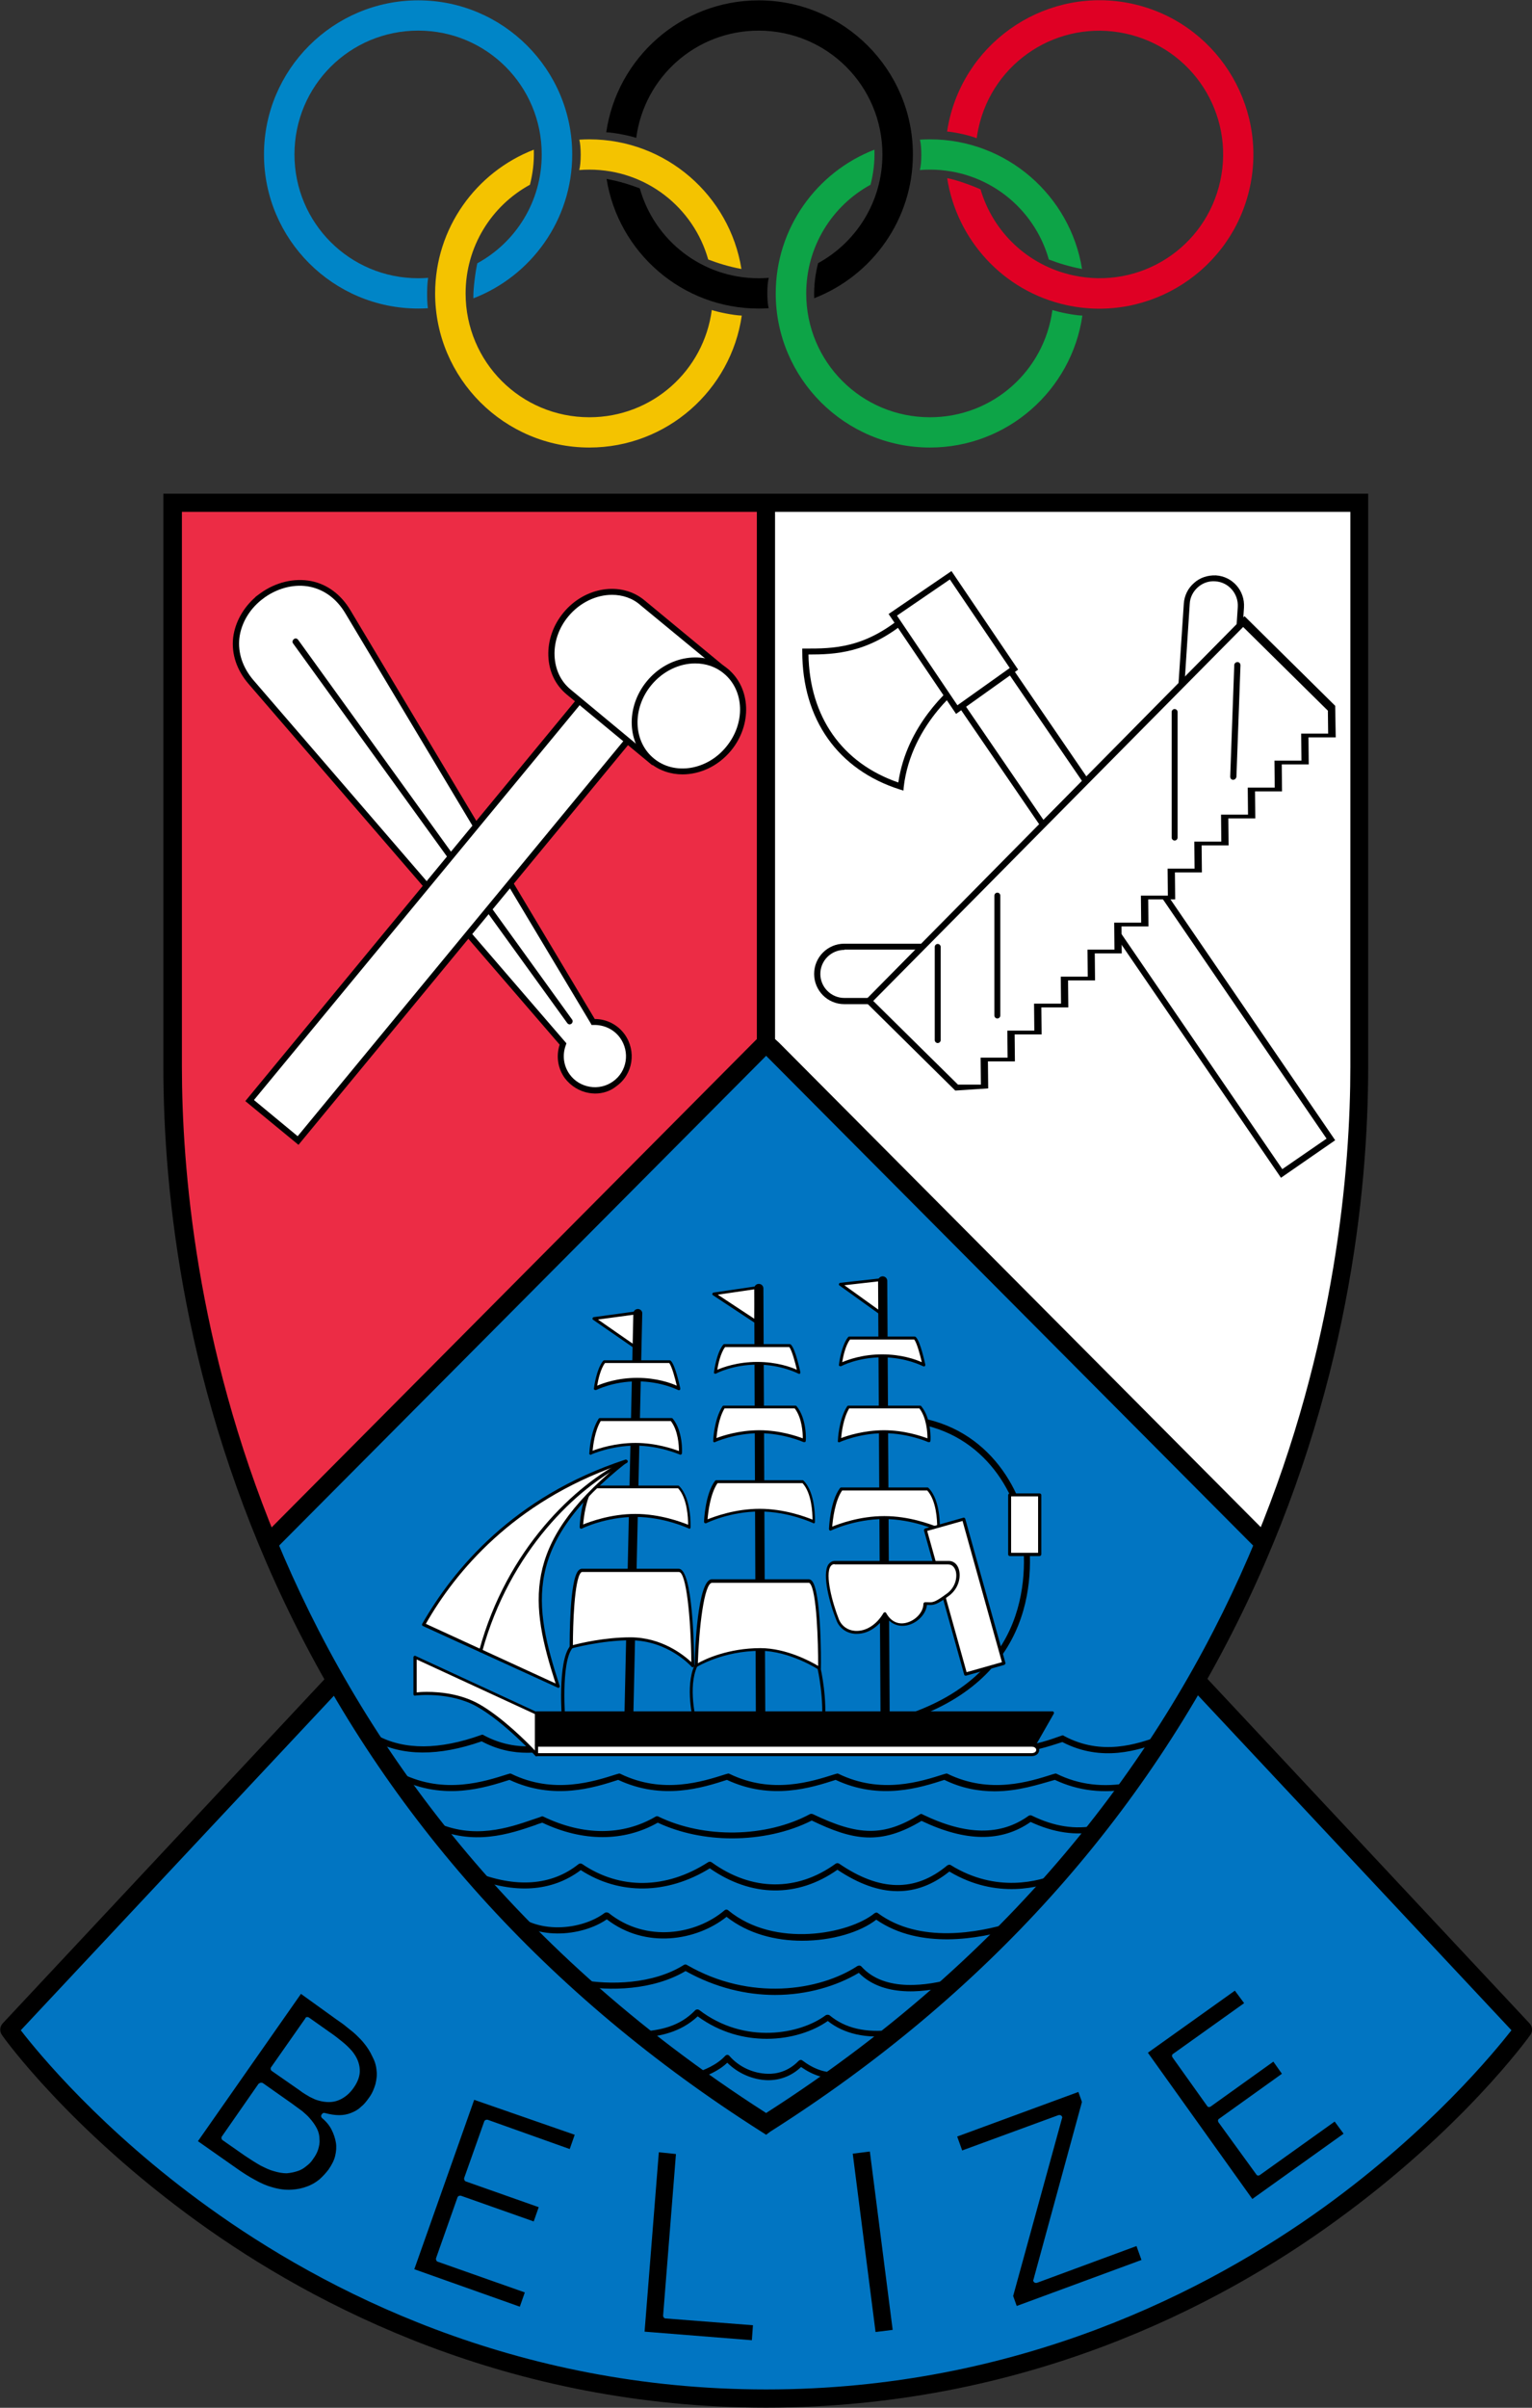
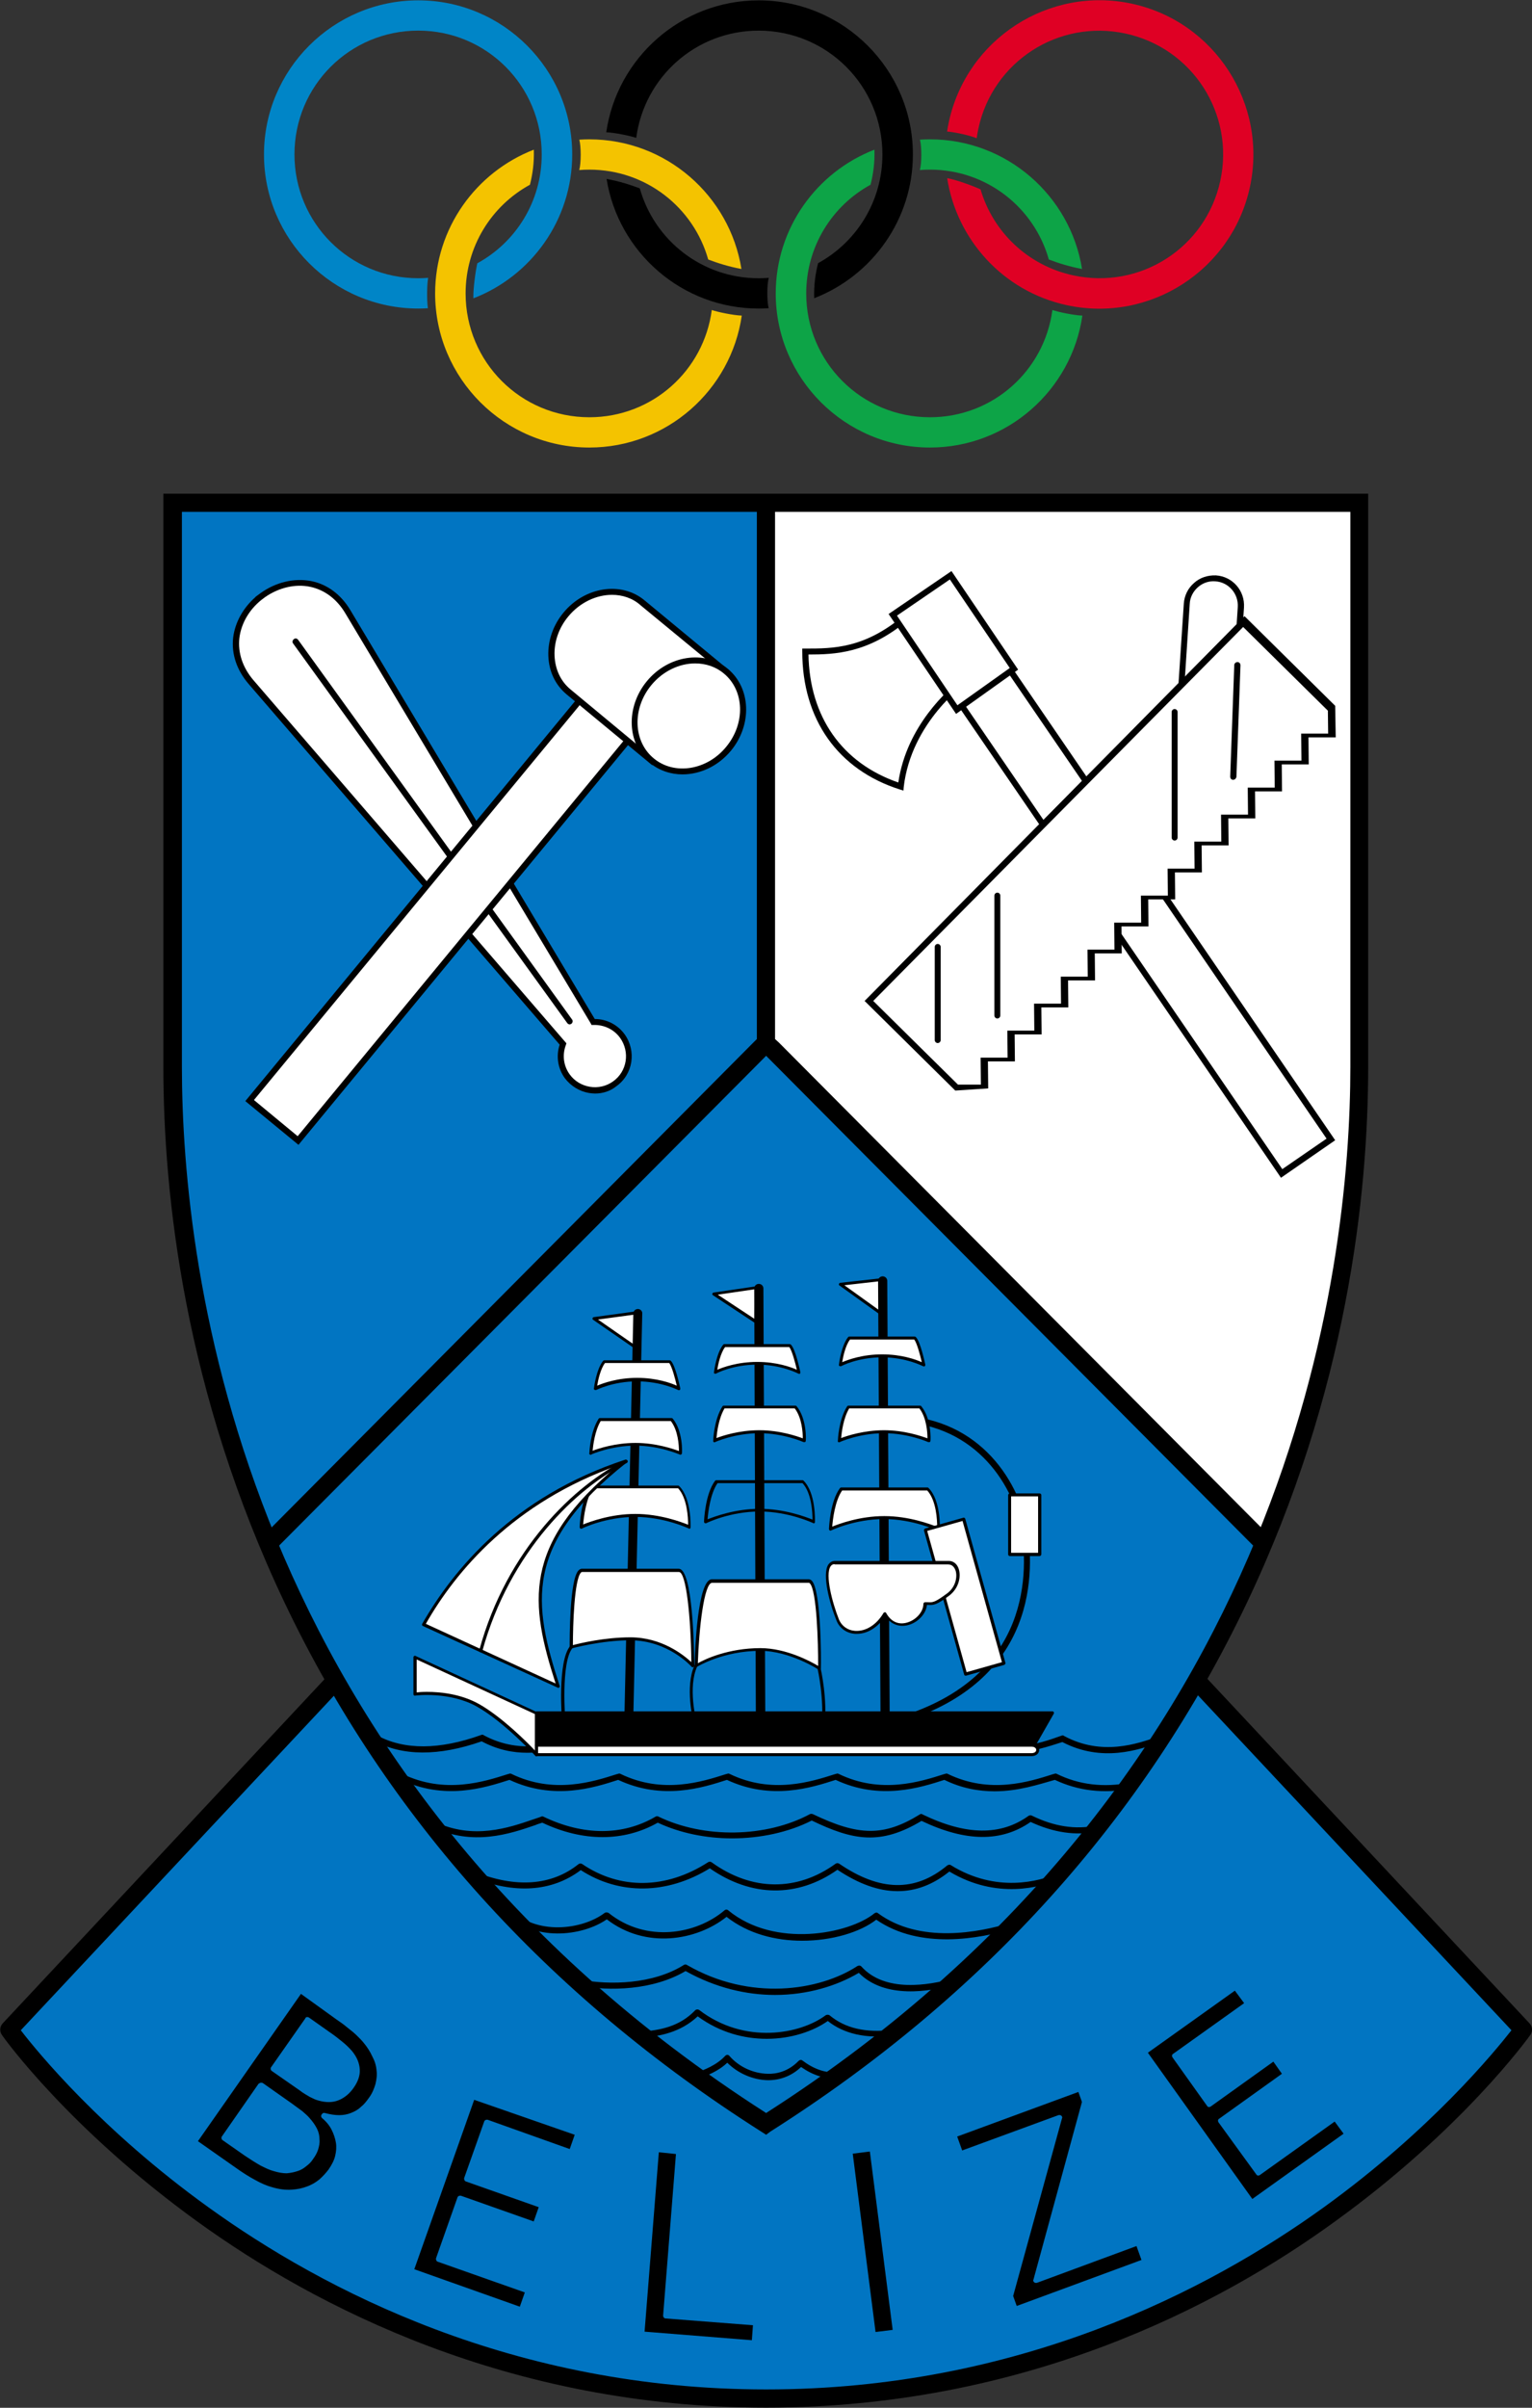
<svg xmlns="http://www.w3.org/2000/svg" version="1.1" id="Layer_1" x="0px" y="0px" viewBox="0 0 408.3 641.3" style="enable-background:new 0 0 408.3 641.3;" xml:space="preserve">
  <rect x="0" y="0" width="408.3" height="641.3" fill="#333333" stroke="none" />
  <style type="text/css">
	.st0{fill:#0085C7;}
	.st1{fill:#F4C300;}
	.st2{fill:#DF0024;}
	.st3{fill:#0DA447;}
	.st4{fill-rule:evenodd;clip-rule:evenodd;fill:#0175C2;}
	.st5{fill-rule:evenodd;clip-rule:evenodd;fill:#EC2C45;}
	.st6{fill-rule:evenodd;clip-rule:evenodd;fill:#FFFFFF;}
	.st7{fill-rule:evenodd;clip-rule:evenodd;}
</style>
  <g transform="translate(158.7 -81.079)">
    <g transform="matrix(.95 0 0 .95 -6.671 6.038)">
      <g transform="matrix(.034 0 0 .034 -150.94 85.523)">
        <path class="st0" d="M3638.5,2268c476.6-183.4,815.6-646.1,815.6-1186.6c0-700.8-570-1270.7-1270.7-1270.7     c-700.8,0-1272.6,570-1272.6,1270.7c0,700.8,571.8,1270.7,1272.6,1270.7c26.8,0,53.4-0.8,79.8-2.5c-10.4-76.5-7-201,2.3-250.5     c-27.1,2.1-54.5,3.2-82.1,3.2c-565.2,0-1021-455.8-1021-1021s455.8-1021,1021-1021l0,0c565.2,0,1019.2,455.8,1019.2,1021     c0,388.2-214.2,724.8-531.5,897.6C3655.7,2046.3,3636.2,2190.5,3638.5,2268L3638.5,2268z" />
        <path class="st1" d="M5605.8,2364c-66.1,500.4-491.3,884.6-1010.3,884.6c-565.2,0-1021-455.8-1021-1021     c0-387.3,214.1-723.3,530.7-896.4c22.2-87,35.6-181.2,32.2-289.1c-475.6,184.1-814.4,646-814.4,1185.4     c0,700.8,571.8,1270.7,1272.6,1270.7c638.7,0,1168.8-473.5,1257.6-1088C5788.1,2408.6,5651.3,2380.7,5605.8,2364L5605.8,2364z      M5850.3,2025.8c-96.9-605.2-622.6-1068.9-1254.8-1068.9c-27.8,0-55.4,0.9-82.7,2.7c15.3,59,15.1,194.5-0.8,250.4l0,0     c27.5-2.2,55.4-3.3,83.5-3.3c468.1,0,859.9,312.6,980.7,741.1C5658.7,1979.1,5747.3,2006.8,5850.3,2025.8L5850.3,2025.8z" />
        <path class="st2" d="M7547.8,1276.7c78.6,504.6,459.3,933.6,987.6,1047.8c685,148,1362.4-288.8,1510.4-973.8     S9757.4-13.5,9072.4-161.5S7709.6,129.1,7561.6,814.1c-5.7,26.2-10.5,52.4-14.4,78.5c77,6,197.9,35.6,244.4,55.2     c3.6-26.9,8.3-53.9,14.2-81c119.2-552.4,661-901.7,1213.5-782.4C9571.7,203.8,9921,745.6,9801.7,1298l0,0     c-119.3,552.4-660.7,900-1213.2,780.6c-379.5-82-663.3-362.4-765.1-709C7761,1340.3,7624.1,1290.9,7547.8,1276.7L7547.8,1276.7z" />
        <path d="M4982.3,945.1c66.1-500.4,491.3-884.6,1010.3-884.6c565.2,0,1021,455.8,1021,1021c0,387.3-214.1,723.3-530.7,896.4     c-22.2,87-35.6,181.2-32.2,289.1c475.6-184.1,814.4-646,814.4-1185.4c0-700.8-571.8-1270.7-1272.6-1270.7     c-638.7,0-1168.8,473.5-1257.6,1088C4799.9,900.5,4936.7,928.4,4982.3,945.1L4982.3,945.1z M4737.7,1283.3     c96.9,605.2,622.6,1068.9,1254.8,1068.9c27.8,0,55.4-0.9,82.7-2.7c-15.3-59-15.1-194.5,0.8-250.4l0,0     c-27.5,2.2-55.4,3.3-83.5,3.3c-468.1,0-859.9-312.6-980.7-741.1C4929.3,1329.9,4840.7,1302.2,4737.7,1283.3L4737.7,1283.3z" />
        <path class="st3" d="M8416.2,2364c-66.1,500.4-491.3,884.6-1010.3,884.6c-565.2,0-1021-455.8-1021-1021     c0-387.3,214.1-723.3,530.7-896.4c22.2-87,35.6-181.2,32.2-289.1c-475.6,184.1-814.4,646-814.4,1185.4     c0,700.8,571.8,1270.7,1272.6,1270.7c638.7,0,1168.8-473.5,1257.6-1088C8598.5,2408.6,8461.8,2380.7,8416.2,2364L8416.2,2364z      M8660.7,2025.8c-96.9-605.2-622.6-1069-1254.7-1069c-27.8,0-55.4,0.9-82.7,2.7c15.3,59,15.1,194.5-0.8,250.4l0,0     c27.5-2.2,55.4-3.3,83.5-3.3c468.1,0,859.9,312.6,980.7,741.1C8469.2,1979.1,8557.8,2006.8,8660.7,2025.8L8660.7,2025.8z" />
      </g>
      <g>
        <path class="st4" d="M175.6,550.2l91.6,97.9c0,0-73.8,103.4-212.4,103.4c-138.5,0-212.4-103.4-212.4-103.4l91.6-97.9" />
        <path d="M54.9,754c-72.2,0-126.7-28.4-159.6-52.2c-35.7-25.8-54.1-51.2-54.8-52.3c-0.7-1-0.6-2.3,0.2-3.2l91.6-97.9     c1-1,2.6-1.1,3.6-0.1s1.1,2.6,0.1,3.6l-90.2,96.3c4.7,6.1,22.6,28,52.6,49.6c32.3,23.3,85.7,51.1,156.5,51.1     s124.2-27.8,156.5-51.1c29.9-21.6,47.8-43.5,52.6-49.6l-90.2-96.3c-1-1-0.9-2.6,0.1-3.6s2.6-0.9,3.6,0.1l91.6,97.9     c0.8,0.9,0.9,2.2,0.2,3.2c-0.8,1.1-19.1,26.5-54.8,52.3C181.6,725.7,127.1,754,54.9,754z" />
      </g>
      <g>
        <path class="st4" d="M221.3,219.9V378c0,86.4-34.5,212.6-166.4,296.5c-132-83.9-166.4-210.1-166.4-296.5V219.9H221.3z" />
      </g>
      <g>
        <path d="M55.5,662.2c-0.1,0-0.1,0-0.2,0c-4.1-0.1-8.3-1.9-11.3-4.9c-2.5,2.4-6,3.8-8.6,4.6c-0.4,0.1-0.9-0.1-1.1-0.6     c-0.1-0.4,0.1-0.9,0.6-1.1c2.6-0.8,6.2-2.3,8.5-4.8c0.2-0.2,0.4-0.3,0.6-0.3c0.2,0,0.5,0.1,0.6,0.3c2.7,3.1,6.7,4.9,10.7,5     c2.4,0.1,5.8-0.6,8.7-3.6c0.3-0.3,0.8-0.4,1.1-0.1c3.2,2.4,6.4,3.5,9.6,3.3c0.5,0,0.9,0.3,0.9,0.8s-0.3,0.9-0.8,0.9     c-3.4,0.2-6.8-0.9-10.1-3.2C62.2,660.9,59,662.2,55.5,662.2z M55.1,650.6c-6.3,0-13.1-1.7-19.4-6.3c-4.8,4.5-10.6,5.6-15.8,6     c-0.5,0-0.9-0.3-0.9-0.8s0.3-0.9,0.8-0.9c5.3-0.4,10.8-1.4,15.2-6c0.3-0.3,0.8-0.3,1.1-0.1c12.8,9.8,28.4,6.8,35.5,1.5     c0.3-0.2,0.8-0.2,1.1,0c4.3,3.6,10.1,5,17.5,4.1c0.5-0.1,0.9,0.3,0.9,0.7c0.1,0.5-0.3,0.9-0.7,0.9c-7.5,0.9-13.7-0.5-18.2-4.1     C68.1,648.5,61.9,650.6,55.1,650.6z M57.4,638.3c-8,0-16.7-2-25.1-6.7c-9.1,5.4-21.3,5.7-29.9,4.1c-0.5-0.1-0.8-0.5-0.7-1     c0.1-0.5,0.5-0.8,1-0.7c8.4,1.6,20.5,1.3,29.1-4.1c0.3-0.2,0.6-0.2,0.9,0c17.6,10.2,37.1,7.3,47.8,0.3c0.4-0.2,0.8-0.2,1.1,0.1     c6.6,7.4,18.9,5.3,25.7,3.4c0.5-0.1,0.9,0.1,1.1,0.6c0.1,0.5-0.1,0.9-0.6,1.1c-7,2-19.6,4.1-26.9-3.3     C74.7,635.8,66.4,638.3,57.4,638.3z M65,623.1c-7.4,0-15.1-1.9-21.2-6.7c-8.4,6.7-22.7,9.1-33.6,0.7c-6.9,4.8-20.7,6.4-28.5-1.9     c-0.3-0.3-0.3-0.9,0-1.2s0.9-0.3,1.2,0c7.4,7.8,20.5,6,26.7,1.3c0.3-0.2,0.7-0.2,1.1,0c10.6,8.5,24.6,6,32.5-0.7     c0.3-0.3,0.8-0.3,1.1,0c13,10.7,33.9,6.6,41,0.8c0.3-0.2,0.7-0.3,1,0c11.7,8.6,28.3,5.4,37.1,2.7c0.4-0.1,0.9,0.1,1.1,0.6     c0.1,0.5-0.1,0.9-0.6,1.1c-9,2.7-25.8,5.9-38.1-2.6C81.3,620.7,73.4,623.1,65,623.1z M91.8,609.2c-5.3,0-10.9-2-16.9-6     c-11.2,7.9-24.2,7.7-35.8-0.4c-12,7.4-25.4,7.5-36.2,0.5c-8.1,6.1-18.6,6.8-30.5,2c-0.4-0.2-0.6-0.7-0.5-1.1     c0.2-0.4,0.7-0.6,1.1-0.5c11.6,4.7,21.7,4,29.3-2.1c0.3-0.2,0.7-0.2,1,0c10.6,7.2,23.5,7.1,35.3-0.5c0.3-0.2,0.7-0.2,1,0     c11.2,8.1,23.9,8.3,34.8,0.4c0.3-0.2,0.7-0.2,1,0c11.4,7.8,21.3,8,30.3,0.5c0.3-0.2,0.7-0.3,1-0.1c12.9,8,25,4.4,29.6,2.5     c0.4-0.2,0.9,0,1.1,0.5c0.2,0.4,0,0.9-0.5,1.1c-4.8,2-17.2,5.7-30.6-2.3C101.7,607.4,96.9,609.2,91.8,609.2z M45.3,594.4     c-7.3,0-14.6-1.5-20.8-4.4c-9.5,5.4-21,5.4-32.4,0c-0.6,0.2-1.3,0.4-2,0.7c-7,2.4-17.5,6-28.9,0.5c-0.4-0.2-0.6-0.7-0.4-1.1     c0.2-0.4,0.7-0.6,1.1-0.4c10.8,5.2,20.9,1.7,27.6-0.6c0.8-0.3,1.6-0.5,2.3-0.8c0.2-0.1,0.4-0.1,0.6,0c11.2,5.4,22.3,5.4,31.5,0     c0.2-0.1,0.5-0.2,0.8,0c12.8,6.2,30.2,5.9,42.5-0.7c0.2-0.1,0.5-0.1,0.8,0c12.9,6.2,19.9,6.3,30,0.1c0.2-0.2,0.6-0.2,0.8,0     c12.2,5.9,21.9,6,29.7,0.4c0.3-0.2,0.6-0.2,0.9-0.1c6.3,3.1,12.3,4,18.1,2.8c0.5-0.1,0.9,0.2,1,0.7s-0.2,0.9-0.7,1     c-6.1,1.2-12.2,0.3-18.7-2.7c-8.2,5.7-18.2,5.6-30.6-0.3c-11.5,6.9-19.2,5.5-30.8-0.1C61.2,592.7,53.3,594.4,45.3,594.4z      M119,581.2c-4.4,0-9.2-0.8-14.1-3.2l0,0c-6.8,2.2-18.1,5.8-30.5,0l0,0c-6.8,2.2-18.1,5.8-30.5,0l0,0c-6.8,2.2-18.1,5.8-30.5,0     l0,0c-6.8,2.2-18.1,5.8-30.5,0l0,0c-6.9,2.2-18.3,5.9-30.8-0.2c-0.4-0.2-0.6-0.7-0.4-1.1c0.2-0.4,0.7-0.6,1.1-0.4     c11.9,5.8,23,2.2,29.6,0.1l0.4-0.1c0.2-0.1,0.4-0.1,0.6,0c11.9,5.8,23,2.2,29.6,0.1l0.4-0.1c0.2-0.1,0.4-0.1,0.6,0     c11.9,5.8,23,2.2,29.6,0.1l0.4-0.1c0.2-0.1,0.4-0.1,0.6,0c11.9,5.8,23,2.2,29.6,0.1l0.4-0.1c0.2-0.1,0.4-0.1,0.6,0     c11.9,5.8,23,2.2,29.6,0.1l0.4-0.1c0.2-0.1,0.4-0.1,0.6,0c11.9,5.8,23,2.2,29.6,0.1l0.4-0.1c0.2-0.1,0.4-0.1,0.6,0     c6.3,3.1,13.1,3.9,20.6,2.5c0.5-0.1,0.9,0.2,1,0.7s-0.2,0.9-0.7,1c-7.8,1.4-14.8,0.6-21.4-2.5l0,0     C131.3,579.3,125.6,581.2,119,581.2z M123.2,570.4c-4.1,0-8.5-0.9-13.1-3.3c-0.4-0.2-0.6-0.7-0.3-1.2c0.2-0.4,0.7-0.6,1.2-0.3     c10.6,5.7,20.6,2.2,26.5,0.1l0.3-0.1c0.2-0.1,0.5-0.1,0.7,0.1c10.6,5.7,20.6,2.2,26.5,0.1l0.3-0.1c0.4-0.2,0.9,0.1,1.1,0.5     c0.2,0.4-0.1,0.9-0.5,1.1l-0.3,0.1c-6.1,2.2-16.4,5.8-27.6,0C134.2,568.6,129.1,570.4,123.2,570.4z M-12.1,570.4     c-4,0-8.3-0.8-12.8-3.2c-12,4.2-22.3,4.2-30.3-0.2c-0.4-0.2-0.6-0.7-0.3-1.2c0.2-0.4,0.7-0.6,1.2-0.3c7.7,4.2,17.6,4.1,29.3-0.1     c0.2-0.1,0.5-0.1,0.7,0.1c10.6,5.7,20.6,2.2,26.5,0.1l0.3-0.1c0.4-0.2,0.9,0.1,1.1,0.5c0.2,0.4-0.1,0.9-0.5,1.1l-0.3,0.1     C-1,568.6-6.1,570.4-12.1,570.4z" />
      </g>
      <g>
-         <path class="st5" d="M-111.6,219.9V378c0,38.9,7.1,86,26.9,133.6L54.9,371.3V219.9H-111.6z" />
-       </g>
+         </g>
      <g>
        <path class="st6" d="M221.3,219.9V378c0,38.9-7.1,86-26.9,133.6L54.9,371.3V219.9H221.3z" />
      </g>
      <g transform="matrix(.757 0 0 .757 -38.597 39.023)">
        <g>
          <g>
            <path class="st6" d="M296.3,324.6l3.1-46.9c0.4-5.5-3.8-10.3-9.4-10.7c-5.5-0.4-10.3,3.8-10.7,9.4l-3.1,47.1L296.3,324.6z" />
            <path d="M297.4,325.8l-22.3-1.2l3.2-48.2c0.2-3,1.5-5.7,3.8-7.7c2.2-2,5.1-2.9,8.1-2.8c6.2,0.4,10.8,5.7,10.4,11.9L297.4,325.8       z M277.5,322.4l17.8,1l3-45.8c0.3-4.9-3.4-9.2-8.3-9.5c-2.4-0.2-4.7,0.6-6.5,2.2s-2.9,3.8-3,6.1L277.5,322.4z" />
          </g>
          <g>
            <path class="st6" d="M199.5,403.5h-47c-5.6,0-10.1,4.5-10.1,10.1s4.5,10.1,10.1,10.1h47.2L199.5,403.5z" />
-             <path d="M200.8,424.7h-48.3c-6.2,0-11.2-5-11.2-11.2s5-11.2,11.2-11.2h48.1L200.8,424.7z M152.5,404.6c-4.9,0-8.9,4-8.9,8.9       s4,8.9,8.9,8.9h46.1l-0.2-17.9h-45.9V404.6z" />
          </g>
          <g>
            <path class="st6" d="M175.6,281.3c-14.8,12.6-26.8,12.8-37.5,12.8c0,26,14.5,43.3,35.4,50c3-25,23.7-39.3,23.7-39.3       L175.6,281.3z" />
            <path d="M174.4,345.6l-1.3-0.4c-23-7.3-36.2-26-36.2-51.1V293h1.1c10.4,0,22.1,0,36.8-12.5l0.8-0.7l23.2,25.2l-1.1,0.7       c-0.2,0.1-20.4,14.4-23.2,38.6L174.4,345.6z M139.2,295.2c0.4,23,12.4,40.2,33.3,47.4c3.1-21.2,18.8-34.7,23-38l-20-21.7       C161.2,294.7,149.1,295.2,139.2,295.2z" />
          </g>
          <g>
-             <path class="st6" d="M194.5,311.9l120.1,175.5l18.3-12.5L212.8,299.4L194.5,311.9z" />
            <path d="M314.3,489l-0.6-0.9L192.9,311.6l20.2-13.8l0.6,0.9l120.7,176.4L314.3,489z M196,312.2l118.8,173.6l16.4-11.3       L212.5,301L196,312.2z" />
          </g>
          <g>
            <path class="st6" d="M161.6,423.5l139.2-140.9l32.5,32.1l0.2,10.1h-10l0.1,10h-10l0.1,10h-10l0.1,10h-10l0.1,10h-10l0.1,10h-10       l0.1,10h-10l0.1,10h-10l0.1,10h-10l0.1,10h-10l0.1,10h-10l0.1,10h-10l0.1,10h-10l0.1,10h-10.1L161.6,423.5z" />
            <path d="M193.6,456.7L160,423.5l0.8-0.8l140-141.7l33.6,33.2l0.2,11.7h-10.1l0.1,10h-10l0.1,10h-10l0.1,10h-10l0.1,10h-10       l0.1,10h-10l0.1,10h-10l0.1,10h-10l0.1,10h-10l0.1,10h-10l0.1,10h-10l0.1,10h-10l0.1,10h-10l0.1,10L193.6,456.7z M163.2,423.5       l31.4,31h8.5l-0.1-10h10l-0.1-10h10l-0.1-10h10l-0.1-10h10l-0.1-10h10l-0.1-10h10l-0.1-10h10l-0.1-10h10l-0.1-10h10l-0.1-10h10       l-0.1-10h10l-0.1-10h10l-0.1-10h10l-0.1-8.5l-31.4-31L163.2,423.5z" />
          </g>
        </g>
        <g>
          <g>
            <path d="M209.2,430c-0.6,0-1.1-0.5-1.1-1.1v-44.4c0-0.6,0.5-1.1,1.1-1.1s1.1,0.5,1.1,1.1v44.4C210.3,429.5,209.8,430,209.2,430       z" />
          </g>
          <g>
            <path d="M187.1,439.1c-0.6,0-1.1-0.5-1.1-1.1v-34.5c0-0.6,0.5-1.1,1.1-1.1s1.1,0.5,1.1,1.1V438       C188.2,438.6,187.7,439.1,187.1,439.1z" />
          </g>
          <g>
            <path d="M274.9,364.1c-0.6,0-1.1-0.5-1.1-1.1v-46.5c0-0.6,0.5-1.1,1.1-1.1s1.1,0.5,1.1,1.1V363       C276,363.6,275.5,364.1,274.9,364.1z" />
          </g>
          <g>
            <path d="M296.6,341.6C296.5,341.6,296.5,341.6,296.6,341.6c-0.7,0-1.1-0.5-1.1-1.2l1.5-41.3c0-0.6,0.6-1.1,1.2-1.1       s1.1,0.5,1.1,1.2l-1.5,41.3C297.7,341.1,297.2,341.6,296.6,341.6z" />
          </g>
        </g>
        <g>
          <path class="st6" d="M170.5,280.5l23.7,35.1l21.2-15.1l-23.5-34.6L170.5,280.5z" />
          <path d="M193.9,317.2l-25-37l23.3-15.9l24.7,36.5L193.9,317.2z M172,280.8l22.4,33.2l19.4-13.8l-22.2-32.8L172,280.8z" />
        </g>
      </g>
      <g transform="matrix(.757 0 0 .757 -38.597 39.023)">
        <g>
          <path class="st6" d="M-63.2,273.3c-10.1,7.3-13.9,20.8-4.2,32.1l115.6,134c-1.5,4-1,8.5,1.5,12c4.1,5.7,12,6.9,17.7,2.8      s6.9-12,2.8-17.7c-2.5-3.5-6.6-5.4-10.9-5.2l-90.9-151.9C-39.1,266.7-53.1,266-63.2,273.3L-63.2,273.3z" />
          <path d="M60.1,457.8c-0.7,0-1.5-0.1-2.2-0.2c-3.6-0.6-6.8-2.6-9-5.5c-2.6-3.6-3.3-8.2-1.9-12.4L-68.2,306.2      c-4.5-5.2-6.5-11.2-5.8-17.3c0.7-5.6,3.7-11,8.3-15h-0.1l1.9-1.4c5.7-4.1,12.5-5.7,18.8-4.5c6,1.2,11.1,5,14.6,10.9L60,430.2      c4.4,0,8.5,2.1,11.1,5.7c4.4,6.2,3.1,14.8-3.1,19.2C65.8,456.9,63,457.8,60.1,457.8z M-62.1,273.9l-0.4,0.3      c-5.2,3.7-8.5,9.2-9.2,14.9c-0.6,5.5,1.2,10.9,5.2,15.6l116,134.5l-0.2,0.6c-1.4,3.7-0.9,7.7,1.4,10.9c1.8,2.5,4.5,4.1,7.5,4.6      c3,0.5,6.1-0.2,8.6-2c5.2-3.7,6.3-10.9,2.6-16.1c-2.3-3.2-6-4.9-9.9-4.8h-0.7l-0.3-0.6L-32.4,280c-3.2-5.4-7.8-8.8-13.2-9.9      C-51,269-57,270.4-62.1,273.9z" />
        </g>
        <g>
          <path d="M50.7,432.2c-0.3,0-0.7-0.2-0.9-0.5L-51.8,291.1c-0.4-0.5-0.2-1.2,0.3-1.6s1.2-0.3,1.6,0.3L51.6,430.4      c0.4,0.5,0.2,1.2-0.3,1.6C51.1,432.1,50.9,432.2,50.7,432.2z" />
        </g>
        <g>
          <g>
            <path class="st6" d="M-67.9,460.4L58.9,306.8l17.9,14.8L-50,475.2L-67.9,460.4z" />
            <path d="M-49.8,476.8l-19.7-16.2L58.7,305.2l19.7,16.2L-49.8,476.8z M-66.3,460.2l16.2,13.4L75.2,321.7L59,308.4L-66.3,460.2z" />
          </g>
          <g>
            <path class="st6" d="M50.3,309.1c-8.1-6.7-8.6-19.6-1-28.7c7.6-9.2,20.3-11.2,28.4-4.4l30.8,25.4l-27.4,33.2L50.3,309.1z" />
            <path d="M81.3,336.2L49.6,310c-4.2-3.5-6.6-8.5-6.8-14.3c-0.2-5.7,1.8-11.4,5.6-16c7.9-9.6,21.4-11.7,30-4.6l31.7,26.2       L81.3,336.2z M66.4,273.1c-5.8,0-11.9,2.8-16.2,8c-3.5,4.2-5.3,9.4-5.1,14.5s2.3,9.6,6,12.6L81,333l25.9-31.4l-30-24.7       C74,274.3,70.2,273.1,66.4,273.1z" />
          </g>
          <g>
            <ellipse transform="matrix(0.636 -0.771 0.771 0.636 -210.757 188.852)" class="st6" cx="94.9" cy="318" rx="21.5" ry="19.1" />
            <path d="M92.5,339.6c-4.3,0-8.6-1.4-12-4.2c-8.6-7.1-9.1-20.7-1.2-30.3c7.9-9.6,21.4-11.7,30-4.6s9.1,20.7,1.2,30.3       C105.7,336.6,99,339.6,92.5,339.6z M97.2,298.5c-5.8,0-11.9,2.8-16.2,8c-7.2,8.7-6.8,20.9,0.9,27.2c7.6,6.3,19.7,4.4,26.8-4.3       c7.2-8.7,6.8-20.9-0.9-27.2C104.8,299.7,101.1,298.5,97.2,298.5z" />
          </g>
        </g>
        <g>
          <g>
            <path d="M172.8,691c-0.5,0-0.9-0.3-1.1-0.8c-0.2-0.6,0.2-1.2,0.8-1.4c49.6-14.9,48.3-54.5,45.4-70.9       c-4.3-18.7-20.2-40.1-50.8-38.5c-0.6,0-1.2-0.4-1.2-1.1c0-0.6,0.4-1.2,1.1-1.2c32.1-1.7,48.6,20.6,53.1,40.3       c3,17,4.3,58-47,73.4C173,690.9,172.9,691,172.8,691z" />
          </g>
          <g>
            <path class="st6" d="M-6.6,666.5v13.7c0,0,13.1-1.6,23.3,4.2s21.7,18.3,21.7,18.3v-15.4L-6.6,666.5z" />
            <path d="M38.4,703.3c-0.2,0-0.3-0.1-0.4-0.2c-0.1-0.1-11.5-12.5-21.6-18.2c-10-5.7-22.8-4.2-23-4.1c-0.2,0-0.3,0-0.4-0.1       s-0.2-0.3-0.2-0.4v-13.7c0-0.2,0.1-0.4,0.3-0.5c0.2-0.1,0.4-0.1,0.5,0l45,20.8c0.2,0.1,0.3,0.3,0.3,0.5v15.4       C38.9,703,38.8,703.2,38.4,703.3C38.6,703.2,38.5,703.3,38.4,703.3z M-2.2,679.4c4.8,0,12.5,0.7,19.3,4.5       c8.5,4.8,17.9,14.2,20.9,17.4v-13.6l-44-20.3v12.2C-5.3,679.5-3.9,679.4-2.2,679.4z" />
          </g>
          <g>
            <path class="st6" d="M59.7,541.2l15.4-2.1l-0.3,12.6L59.7,541.2z" />
            <path d="M74.9,552.2c-0.1,0-0.2,0-0.3-0.1l-15.2-10.5c-0.2-0.1-0.3-0.4-0.2-0.6c0.1-0.2,0.2-0.4,0.5-0.4l15.4-2.1       c0.2,0,0.3,0,0.5,0.1c0.1,0.1,0.2,0.3,0.2,0.4l-0.3,12.6c0,0.2-0.1,0.4-0.3,0.5C75.1,552.2,75,552.2,74.9,552.2z M61.2,541.5       l13.1,9.1l0.2-10.9L61.2,541.5z" />
          </g>
          <g>
            <path d="M72.7,690L72.7,690c-1,0-1.7-0.8-1.7-1.7l3.3-149.1c0-0.9,0.8-1.6,1.7-1.6c0.9,0,1.7,0.8,1.6,1.7l-3.3,149.1       C74.4,689.3,73.6,690,72.7,690z" />
          </g>
          <g>
            <g>
              <path class="st6" d="M59.1,603.5c-3.6,4.8-4,14.9-4,14.9s8.8-4.3,19.9-4.3s20.1,4.3,20.1,4.3s0.5-10.4-4-14.9H59.1z" />
              <path d="M95.1,619c-0.1,0-0.2,0-0.2-0.1c-0.1,0-9-4.3-19.9-4.3s-19.6,4.2-19.7,4.3c-0.2,0.1-0.4,0.1-0.6,0        c-0.2-0.1-0.3-0.3-0.3-0.5c0-0.4,0.4-10.3,4.1-15.2c0.1-0.1,0.3-0.2,0.4-0.2h32c0.2,0,0.3,0.1,0.4,0.2        c4.6,4.6,4.2,14.9,4.2,15.3C95.5,618.7,95.4,618.9,95.1,619C95.3,618.9,95.2,619,95.1,619z M75,613.5c9.2,0,17.1,3,19.6,4        c0-2.5-0.3-9.8-3.7-13.5H59.4c-2.7,3.9-3.5,10.9-3.7,13.4C58.2,616.4,65.9,613.5,75,613.5z" />
            </g>
            <g>
              <path class="st6" d="M63.5,557.1c-2.5,3-3.3,9.9-3.3,9.9s6.2-3.3,15.5-3.3s15.5,3.3,15.5,3.3s-1.7-8.3-3.3-9.9H63.5z" />
              <path d="M60.2,567.6c-0.1,0-0.2,0-0.3-0.1c-0.2-0.1-0.3-0.3-0.2-0.5c0-0.3,0.9-7.1,3.4-10.2c0.1-0.1,0.3-0.2,0.4-0.2h24.3        c0.1,0,0.3,0.1,0.4,0.2c1.7,1.7,3.3,9.4,3.5,10.2c0,0.2,0,0.4-0.2,0.6c-0.2,0.1-0.4,0.1-0.6,0c-0.1,0-6.2-3.2-15.2-3.2        s-15.1,3.2-15.2,3.2C60.4,567.6,60.3,567.6,60.2,567.6z M63.8,557.6c-1.7,2.2-2.6,6.5-2.9,8.4c2.1-0.9,7.5-2.9,14.8-2.9        c7.2,0,12.5,1.9,14.7,2.9c-0.6-2.6-1.8-7.1-2.8-8.4H63.8z" />
            </g>
            <g>
              <path class="st6" d="M61.8,578.6c-3,4.8-3.3,12.5-3.3,12.5s7.4-3.3,16.6-3.3s16.6,3.3,16.6,3.3s0.4-7.9-3.3-12.5H61.8z" />
              <path d="M58.5,591.6c-0.1,0-0.2,0-0.3-0.1c-0.2-0.1-0.3-0.3-0.2-0.5c0-0.3,0.3-7.8,3.4-12.7c0.1-0.2,0.3-0.3,0.5-0.3h26.6        c0.2,0,0.3,0.1,0.4,0.2c3.8,4.6,3.5,12.5,3.4,12.8c0,0.2-0.1,0.4-0.3,0.5c-0.2,0.1-0.4,0.1-0.5,0c-0.1,0-7.4-3.3-16.4-3.3        s-16.3,3.2-16.4,3.3C58.7,591.6,58.6,591.6,58.5,591.6z M75.1,587.2c7.6,0,13.9,2.2,16.1,3c0-2.1-0.3-7.6-3-11.1h-26        c-2.2,3.7-2.8,9-3,11C61.3,589.3,67.6,587.2,75.1,587.2z" />
            </g>
            <g>
              <path class="st6" d="M55.3,634.4c-4.2,0-4,28.4-4,28.4s10.8-3,21.9-3c14.4,0,23.1,10,23.1,10s-0.1-35.3-5.2-35.3L55.3,634.4z" />
              <path d="M96.3,670.3c-0.2,0-0.3-0.1-0.4-0.2c-0.1-0.1-8.7-9.8-22.7-9.8c-10.9,0-21.7,3-21.8,3c-0.2,0-0.3,0-0.5-0.1        c-0.1-0.1-0.2-0.3-0.2-0.4c0-2.5-0.1-24.9,3.3-28.4c0.4-0.4,0.8-0.6,1.2-0.6h35.9c5.3,0,5.7,29.9,5.8,35.9        c0,0.2-0.1,0.4-0.4,0.5C96.5,670.3,96.4,670.3,96.3,670.3z M73.2,659.2c11.7,0,19.8,6.6,22.6,9.2c-0.2-16.7-1.9-33.4-4.6-33.4        H55.3c0,0-0.2,0-0.4,0.2c-2.5,2.6-3,19.6-3,26.9C54.4,661.4,63.7,659.2,73.2,659.2z" />
            </g>
            <g>
              <path class="st6" d="M-3.4,654.5c24.7-43.6,63.9-56.9,74.9-60.5c-38.2,30.1-35.4,51.8-25.1,83.4L-3.4,654.5z" />
              <path d="M46.4,677.9c-0.1,0-0.2,0-0.2-0.1L-3.7,655c-0.1-0.1-0.3-0.2-0.3-0.3s0-0.3,0-0.4C7.6,634,29.9,607,71.3,593.4        c0.3-0.1,0.5,0,0.7,0.3c0.1,0.2,0.1,0.5-0.1,0.7c-38.4,30.3-34.8,52.4-24.9,82.8c0.1,0.2,0,0.4-0.2,0.6        C46.7,677.9,46.5,677.9,46.4,677.9z M-2.6,654.2l48.1,22.1c-9.5-29.5-12.6-51.4,23.2-80.8C29.9,609.2,8.5,634.7-2.6,654.2z" />
            </g>
          </g>
          <g>
            <g>
              <path d="M17.7,664.7h-0.1c-0.3-0.1-0.5-0.4-0.4-0.7c10.2-37.5,35.6-61.4,54.2-70.5c0.3-0.1,0.6,0,0.8,0.3        c0.1,0.3,0,0.6-0.3,0.8c-18.4,9-43.4,32.7-53.6,69.8C18.1,664.5,17.9,664.7,17.7,664.7z" />
            </g>
            <g>
              <path d="M48.5,691c-0.3,0-0.5-0.2-0.6-0.5c-0.1-0.9-1.8-22.4,3-28.1c0.2-0.2,0.6-0.3,0.8-0.1s0.3,0.6,0.1,0.8        c-4.5,5.3-2.7,27-2.7,27.2C49,690.7,48.8,691,48.5,691L48.5,691z" />
            </g>
            <g>
              <path class="st6" d="M104.1,532l15.7-2.3l-0.1,12.6L104.1,532z" />
              <path d="M119.7,542.9c-0.1,0-0.2,0-0.3-0.1l-15.6-10.3c-0.2-0.1-0.3-0.4-0.2-0.6c0.1-0.2,0.2-0.4,0.5-0.4l15.7-2.3        c0.2,0,0.3,0,0.5,0.1c0.1,0.1,0.2,0.3,0.2,0.4l-0.1,12.6c0,0.2-0.1,0.4-0.3,0.5C119.9,542.8,119.8,542.9,119.7,542.9z         M105.6,532.3l13.5,8.9l0.1-10.9L105.6,532.3z" />
            </g>
          </g>
          <g>
            <path d="M121.4,690c-0.9,0-1.7-0.7-1.7-1.7L119.1,530c0-0.9,0.7-1.7,1.7-1.7l0,0c0.9,0,1.7,0.7,1.7,1.7l0.7,158.3       C123.1,689.2,122.4,690,121.4,690L121.4,690z" />
          </g>
          <g>
            <g>
-               <path class="st6" d="M105.2,601.6c-3.6,4.8-4,14.9-4,14.9s8.8-4.3,19.9-4.3c11.1,0,20.1,4.3,20.1,4.3s0.5-10.4-4-14.9H105.2z" />
              <path d="M141.2,617c-0.1,0-0.2,0-0.2-0.1c-0.1,0-9-4.3-19.9-4.3c-10.9,0-19.6,4.2-19.7,4.3c-0.2,0.1-0.4,0.1-0.6,0        s-0.3-0.3-0.3-0.5c0-0.4,0.4-10.3,4.1-15.2c0.1-0.1,0.3-0.2,0.4-0.2h32c0.2,0,0.3,0.1,0.4,0.2c4.6,4.6,4.2,14.9,4.2,15.3        C141.6,616.7,141.5,616.9,141.2,617C141.4,617,141.3,617,141.2,617z M121.1,611.6c9.2,0,17.1,3,19.6,4c0-2.5-0.3-9.8-3.7-13.5        h-31.5c-2.7,3.9-3.5,10.9-3.7,13.4C104.3,614.5,112,611.6,121.1,611.6z" />
            </g>
            <g>
              <path class="st6" d="M108.1,551.1c-2.5,3-3.3,9.9-3.3,9.9s6.2-3.3,15.5-3.3c9.3,0,15.5,3.3,15.5,3.3s-1.7-8.3-3.3-9.9H108.1z" />
              <path d="M135.7,561.6c-0.1,0-0.2,0-0.3-0.1c-0.1,0-6.2-3.3-15.2-3.3c-9,0-15.1,3.2-15.2,3.3c-0.2,0.1-0.4,0.1-0.6,0        s-0.3-0.3-0.2-0.5c0-0.3,0.9-7.1,3.4-10.2c0.1-0.1,0.3-0.2,0.4-0.2h24.3c0.1,0,0.3,0.1,0.4,0.2c1.7,1.7,3.3,9.4,3.5,10.2        c0,0.2,0,0.4-0.2,0.6C135.9,561.6,135.8,561.6,135.7,561.6z M108.3,551.7c-1.7,2.2-2.6,6.5-2.9,8.4c2.1-0.9,7.5-2.9,14.8-2.9        c7.2,0,12.5,1.9,14.7,2.9c-0.6-2.6-1.8-7.1-2.8-8.4H108.3z" />
            </g>
            <g>
              <path class="st6" d="M107.6,573.9c-3,4.8-3.3,12.5-3.3,12.5s7.4-3.3,16.6-3.3c9.2,0,16.6,3.3,16.6,3.3s0.4-7.9-3.3-12.5H107.6        z" />
              <path d="M137.6,586.9c-0.1,0-0.2,0-0.2,0s-7.4-3.3-16.4-3.3c-9,0-16.3,3.2-16.4,3.3c-0.2,0.1-0.4,0.1-0.5,0s-0.3-0.3-0.2-0.5        c0-0.3,0.3-7.8,3.4-12.7c0.1-0.2,0.3-0.3,0.5-0.3h26.6c0.2,0,0.3,0.1,0.4,0.2c3.8,4.6,3.5,12.5,3.4,12.8        c0,0.2-0.1,0.4-0.3,0.5C137.8,586.9,137.7,586.9,137.6,586.9z M121,582.5c7.6,0,13.9,2.2,16.1,3c0-2.1-0.3-7.6-3-11.1h-26        c-2.2,3.7-2.8,8.9-3,11C107.2,584.6,113.4,582.5,121,582.5z" />
            </g>
            <g>
              <path class="st6" d="M139.3,638.4c4.2,0,4,32.4,4,32.4s-10.8-7.1-21.9-7.1c-14.4,0-23.8,6-23.8,6s0.8-31.4,5.9-31.4        L139.3,638.4L139.3,638.4z" />
              <path d="M143.3,671.3c-0.1,0-0.2,0-0.3-0.1s-10.8-7-21.6-7c-14,0-23.4,5.9-23.5,5.9c-0.2,0.1-0.4,0.1-0.6,0s-0.3-0.3-0.3-0.5        c0.1-5.3,1.1-31.9,6.4-31.9h35.9c0.4,0,0.8,0.2,1.1,0.5c3.5,3.5,3.5,29.5,3.4,32.4c0,0.2-0.1,0.4-0.3,0.5        C143.5,671.3,143.4,671.3,143.3,671.3z M121.4,663.2c9.5,0,18.6,4.9,21.4,6.6c0-8.5-0.5-28-3.1-30.6c-0.1-0.1-0.2-0.2-0.3-0.2        h-35.9c-3,0-4.9,17.1-5.3,29.8C100.8,667.3,109.5,663.2,121.4,663.2z" />
            </g>
          </g>
          <g>
            <path d="M97.1,691c-0.2,0-0.5-0.2-0.5-0.4c-0.1-0.5-3.3-13,0.4-21.1c0.1-0.3,0.5-0.4,0.7-0.3c0.3,0.1,0.4,0.5,0.3,0.7       c-3.6,7.7-0.4,20.2-0.3,20.3c0.1,0.3-0.1,0.6-0.4,0.7C97.2,691,97.1,691,97.1,691z" />
          </g>
          <g>
            <path class="st6" d="M151,528.4l15.3-1.7l-0.1,12.6L151,528.4z" />
            <path d="M166.2,539.9c-0.1,0-0.2,0-0.3-0.1l-15.2-10.9c-0.2-0.1-0.3-0.4-0.2-0.6c0.1-0.2,0.3-0.4,0.5-0.4l15.3-1.7       c0.2,0,0.3,0,0.4,0.1c0.1,0.1,0.2,0.3,0.2,0.4l-0.1,12.6c0,0.2-0.1,0.4-0.3,0.5C166.4,539.9,166.3,539.9,166.2,539.9z        M152.5,528.8l13.1,9.4l0.1-10.9L152.5,528.8z" />
          </g>
          <g>
            <path d="M167.6,690c-0.9,0-1.7-0.7-1.7-1.7L165,527.2c0-0.9,0.7-1.7,1.7-1.7l0,0c0.9,0,1.7,0.7,1.7,1.7l0.9,161.1       C169.3,689.2,168.5,690,167.6,690L167.6,690z" />
          </g>
          <g>
            <g>
              <path class="st6" d="M151.4,604.3c-3.6,4.8-4,14.9-4,14.9s8.8-4.3,19.9-4.3c11.1,0,20.1,4.3,20.1,4.3s0.5-10.4-4-14.9H151.4z" />
              <path d="M147.4,619.7c-0.1,0-0.2,0-0.3-0.1c-0.2-0.1-0.3-0.3-0.3-0.5c0-0.4,0.4-10.3,4.1-15.2c0.1-0.1,0.3-0.2,0.4-0.2h32        c0.2,0,0.3,0.1,0.4,0.2c4.6,4.6,4.2,14.9,4.2,15.3c0,0.2-0.1,0.4-0.3,0.5s-0.4,0.1-0.5,0c-0.1,0-9-4.3-19.9-4.3        S147.6,619.6,147.4,619.7C147.5,619.7,147.5,619.7,147.4,619.7z M167.3,614.3c9.2,0,17.1,3,19.6,4c0-2.5-0.3-9.8-3.7-13.5        h-31.5c-2.7,3.8-3.5,10.9-3.7,13.4C150.5,617.2,158.1,614.3,167.3,614.3z" />
            </g>
            <g>
              <path class="st6" d="M154.3,548.3c-2.5,3-3.3,9.9-3.3,9.9s6.2-3.3,15.5-3.3c9.2,0,15.5,3.3,15.5,3.3s-1.7-8.3-3.3-9.9H154.3z" />
              <path d="M151,558.8c-0.1,0-0.2,0-0.3-0.1c-0.2-0.1-0.3-0.3-0.2-0.5c0-0.3,0.9-7.1,3.4-10.2c0.1-0.1,0.3-0.2,0.4-0.2h24.3        c0.1,0,0.3,0.1,0.4,0.2c1.7,1.7,3.3,9.4,3.5,10.2c0,0.2,0,0.4-0.2,0.6c-0.2,0.1-0.4,0.1-0.6,0c-0.1,0-6.2-3.3-15.2-3.3        s-15.1,3.2-15.2,3.3C151.2,558.8,151.1,558.8,151,558.8z M154.6,548.9c-1.7,2.2-2.6,6.5-2.9,8.4c2.1-0.9,7.5-2.9,14.8-2.9        c7.2,0,12.5,1.9,14.7,2.9c-0.6-2.6-1.8-7.1-2.8-8.4H154.6z" />
            </g>
            <g>
              <path class="st6" d="M153.9,573.9c-3,4.8-3.3,12.5-3.3,12.5s7.4-3.3,16.6-3.3s16.6,3.3,16.6,3.3s0.4-7.9-3.3-12.5H153.9z" />
              <path d="M183.8,586.9c-0.1,0-0.2,0-0.2,0s-7.4-3.3-16.4-3.3s-16.3,3.2-16.4,3.3c-0.2,0.1-0.4,0.1-0.5,0        c-0.2-0.1-0.3-0.3-0.2-0.5c0-0.3,0.3-7.8,3.4-12.7c0.1-0.2,0.3-0.3,0.5-0.3h26.6c0.2,0,0.3,0.1,0.4,0.2        c3.8,4.6,3.5,12.5,3.4,12.8c0,0.2-0.1,0.4-0.3,0.5C184,586.9,183.9,586.9,183.8,586.9z M167.2,582.5c7.6,0,13.9,2.2,16.1,3        c0-2.1-0.3-7.6-3-11.1h-26c-2.2,3.7-2.8,8.9-3,11C153.4,584.6,159.7,582.5,167.2,582.5z" />
            </g>
            <g>
              <rect x="189.6" y="616.5" transform="matrix(0.963 -0.268 0.268 0.963 -165.542 76.412)" class="st6" width="14.7" height="55.4" />
              <path d="M197.4,673.4c-0.2,0-0.5-0.2-0.5-0.4L182,619.6c0-0.1,0-0.3,0.1-0.4c0.1-0.1,0.2-0.2,0.3-0.3l14.2-4        c0.3-0.1,0.6,0.1,0.7,0.4l14.9,53.4c0,0.1,0,0.3-0.1,0.4c-0.1,0.1-0.2,0.2-0.3,0.3l-14.2,4        C197.5,673.4,197.4,673.4,197.4,673.4z M183.2,619.8l14.6,52.3l13.1-3.7l-14.6-52.3L183.2,619.8z" />
            </g>
            <g>
              <path class="st6" d="M148.9,631.5h42.2c4.3,0,5.1,7.9-0.2,11.9c-5.3,3.9-5.6,3.3-8.4,3.3c0,6-10.3,12.1-14.9,3.7        c-5.4,9.1-15.1,8.5-17.5,2.4C147,645.2,143.6,631.5,148.9,631.5L148.9,631.5z" />
              <path d="M157.2,657.9c-0.2,0-0.5,0-0.7,0c-3.2-0.2-5.8-2.1-6.9-4.9c-2.5-6.1-5.5-17.2-3-20.8c0.6-0.8,1.4-1.3,2.4-1.3l0,0        h42.2c1.7,0,3.1,1.1,3.7,3c0.9,2.9,0,7.2-3.6,9.9c-4.6,3.4-5.6,3.5-7.8,3.4c-0.1,0-0.3,0-0.4,0c-0.3,3.3-3.4,6.6-7.1,7.5        c-3.3,0.8-6.3-0.4-8.3-3.3C164.9,655.5,161.1,657.9,157.2,657.9z M148.9,632.1c-0.6,0-1.1,0.2-1.5,0.8        c-2.1,3.1,0.6,13.4,3.1,19.7c1,2.4,3.2,4,5.9,4.2c4,0.3,8-2.2,10.6-6.6c0.1-0.2,0.3-0.2,0.5-0.3c0.2,0,0.4,0.1,0.5,0.3        c1.7,3.1,4.4,4.4,7.5,3.6c3.5-0.9,6.3-4,6.3-7c0-0.3,0.3-0.6,0.6-0.6c0.4,0,0.7,0,1,0c1.9,0.1,2.6,0.1,7.1-3.2        c3.2-2.3,4-6.2,3.2-8.6c-0.3-0.8-1-2.2-2.7-2.2h-42.1V632.1L148.9,632.1z" />
            </g>
            <g>
              <rect x="213.8" y="606.5" class="st6" width="11.1" height="22" />
              <path d="M224.9,629.1h-11.1c-0.3,0-0.6-0.3-0.6-0.6v-22c0-0.3,0.3-0.6,0.6-0.6h11.1c0.3,0,0.6,0.3,0.6,0.6v22        C225.4,628.8,225.2,629.1,224.9,629.1z M214.3,627.9h10V607h-10V627.9z" />
            </g>
          </g>
          <g>
            <g>
              <path d="M144.6,693.2L144.6,693.2c-0.4,0-0.6-0.3-0.6-0.6c1.2-10.4-1.4-21.6-1.4-21.7c-0.1-0.3,0.1-0.6,0.4-0.7        c0.3-0.1,0.6,0.1,0.7,0.4c0,0.1,2.7,11.5,1.4,22.1C145.2,693,144.9,693.2,144.6,693.2z" />
            </g>
            <g>
              <path class="st7" d="M38.4,687.3h191.2l-6.8,11.9H38.4V687.3z" />
              <path d="M222.7,699.7H38.4c-0.1,0-0.3-0.1-0.4-0.2c-0.1-0.1-0.2-0.2-0.2-0.4v-11.9c0-0.3,0.3-0.6,0.6-0.6h191.2        c0.2,0,0.4,0.1,0.5,0.3s0.1,0.4,0,0.6l-6.8,11.9C223.1,699.6,222.9,699.7,222.7,699.7z M39,698.6h183.4l6.2-10.7H39V698.6z" />
            </g>
            <g>
              <path class="st6" d="M38.4,702.7h183.3c3.2,0,3.2-3.5,0-3.5H38.4V702.7z" />
              <path d="M221.8,703.2H38.4c-0.3,0-0.6-0.3-0.6-0.6v-3.5c0-0.3,0.3-0.6,0.6-0.6h183.3c0.9,0,1.6,0.2,2.2,0.7        c0.5,0.4,0.8,1,0.8,1.7C224.7,702.1,223.7,703.2,221.8,703.2z M39,702.1h182.8c1.3,0,1.8-0.6,1.8-1.2c0-0.3-0.1-0.6-0.4-0.8        c-0.3-0.3-0.8-0.4-1.5-0.4H39V702.1z" />
            </g>
          </g>
        </g>
      </g>
      <path d="M186.4,637.1L162,654.5l29.3,41l25.6-18.3l-2.5-3.4l-21,15c-0.3,0.2-0.8,0.2-1-0.2l0,0L181.8,674c-0.2-0.3-0.2-0.8,0.2-1    l0,0l17.6-12.6l-2.4-3.4l-17.6,12.6c-0.3,0.2-0.8,0.2-1-0.2l0,0l-9.7-13.6c-0.2-0.3-0.2-0.8,0.2-1l0,0l19.9-14.2L186.4,637.1z     M-75.6,638l-28.9,41.3l10.4,7.3c2.1,1.5,4,2.7,5.7,3.6c1.6,0.9,3.2,1.6,4.7,2c2,0.6,3.8,0.8,5.4,0.7c1.7-0.1,3.1-0.4,4.4-0.9l0,0    c1.4-0.5,2.5-1.2,3.5-2c1-0.9,1.8-1.8,2.5-2.7c0.9-1.3,1.6-2.6,1.9-3.9c0.3-1.3,0.4-2.5,0.2-3.7l0,0c-0.2-1.2-0.6-2.4-1.2-3.6    c-0.6-1.2-1.5-2.3-2.7-3.3c-0.3-0.3-0.3-0.7-0.1-1l0.1-0.1c0.2-0.3,0.5-0.4,0.8-0.3c1.5,0.4,2.8,0.6,4,0.6l0,0    c1.2,0,2.3-0.2,3.3-0.6l0,0c1-0.4,2-0.9,2.8-1.7l0,0c0.9-0.7,1.6-1.6,2.3-2.6c0.9-1.2,1.4-2.5,1.8-3.8l0,0    c0.3-1.3,0.5-2.6,0.3-3.9c-0.1-1.3-0.5-2.6-1.2-3.9l0,0c-0.6-1.3-1.4-2.6-2.5-3.9l0,0c-0.4-0.5-0.8-0.9-1.3-1.4l0,0    c-0.5-0.5-1-1-1.6-1.5l0,0c-0.6-0.5-1.3-1-2-1.6l0,0c-0.7-0.6-1.6-1.2-2.6-1.9L-75.6,638z M-73.9,644.5c0.2,0,0.3,0,0.5,0.1    l5.8,4.1c1.5,1,2.7,2,3.7,2.8c1,0.8,1.9,1.7,2.6,2.5l0,0c1.4,1.7,2.1,3.4,2.2,5.2c0.1,1.7-0.5,3.4-1.7,5.1    c-1.1,1.6-2.5,2.8-4.2,3.5c-1.7,0.7-3.6,0.7-5.7,0.1l0,0c-0.8-0.2-1.6-0.6-2.4-1l0,0c-0.8-0.5-1.8-1-2.8-1.8l-7.9-5.5    c-0.3-0.2-0.4-0.7-0.2-1l9.6-13.7C-74.3,644.6-74.1,644.5-73.9,644.5L-73.9,644.5z M-86.8,662.9c0.2,0,0.3,0,0.5,0.1l8.1,5.7    c1.2,0.9,2.2,1.6,3,2.2c0.8,0.7,1.5,1.3,2,1.9c0.9,1,1.6,2,2.1,3s0.7,2,0.7,3c0.1,1-0.1,1.9-0.4,2.9c-0.3,0.9-0.8,1.8-1.4,2.6    c-0.5,0.8-1.1,1.4-1.9,2c-0.7,0.6-1.5,1.1-2.5,1.4c-0.9,0.3-1.9,0.5-3,0.6l0,0c-1.1,0-2.3-0.2-3.6-0.6c-1.2-0.3-2.4-0.9-3.8-1.6    l0,0c-1.4-0.8-2.8-1.7-4.3-2.7l-6.3-4.4c-0.3-0.2-0.4-0.7-0.2-1l10.3-14.8C-87.2,663-87,662.9-86.8,662.9L-86.8,662.9z     M142.5,665.5l-34,12.5l1.4,3.9l27-9.9c0.4-0.1,0.8,0,1,0.4c0.1,0.2,0.1,0.3,0,0.5l-13.7,49.8l1,2.8l35-12.9l-1.4-3.9L130.9,719    c-0.4,0.1-0.8,0-1-0.4c-0.1-0.2-0.1-0.3,0-0.5l13.6-49.8L142.5,665.5z M-27,667.7l-16.8,47.5l29.6,10.5l1.4-4l-24.4-8.6    c-0.4-0.1-0.6-0.6-0.5-1l6-17c0.1-0.4,0.6-0.6,1-0.5l20.4,7.2l1.4-4l-20.4-7.2c-0.4-0.1-0.6-0.6-0.5-1l5.6-15.8    c0.1-0.4,0.6-0.6,1-0.5l23,8.2l1.4-4L-27,667.7z M84,682.2l-4.8,0.6l6.4,50l4.8-0.6L84,682.2z M24.8,682.4l-4,50.3l30.1,2.4    l0.3-4.2L26.7,729c-0.4,0-0.7-0.4-0.7-0.8l0,0l3.6-45.3L24.8,682.4z" />
      <g>
        <g>
          <path d="M54.9,677.5l-1.4-0.9c-60-38.1-105-88-133.7-148.3c-28.1-59.1-34-114.3-34-150.3V217.4h338V378      c0,35.9-5.9,91.2-34,150.3c-28.7,60.3-73.6,110.2-133.7,148.3L54.9,677.5z M-109,222.5V378c0,56.7,16,198.7,163.9,293.4      C202.8,576.7,218.8,434.8,218.8,378V222.5H-109z" />
        </g>
        <g>
          <polygon points="194.5,515.3 54.9,375 -84.7,515.3 -86.8,510.2 51.3,371.3 51.3,371.3 52.3,370.3 52.3,219.6 57.4,219.6       57.4,370.3 58.5,371.3 58.5,371.3 196.8,510.3     " />
        </g>
      </g>
    </g>
  </g>
</svg>